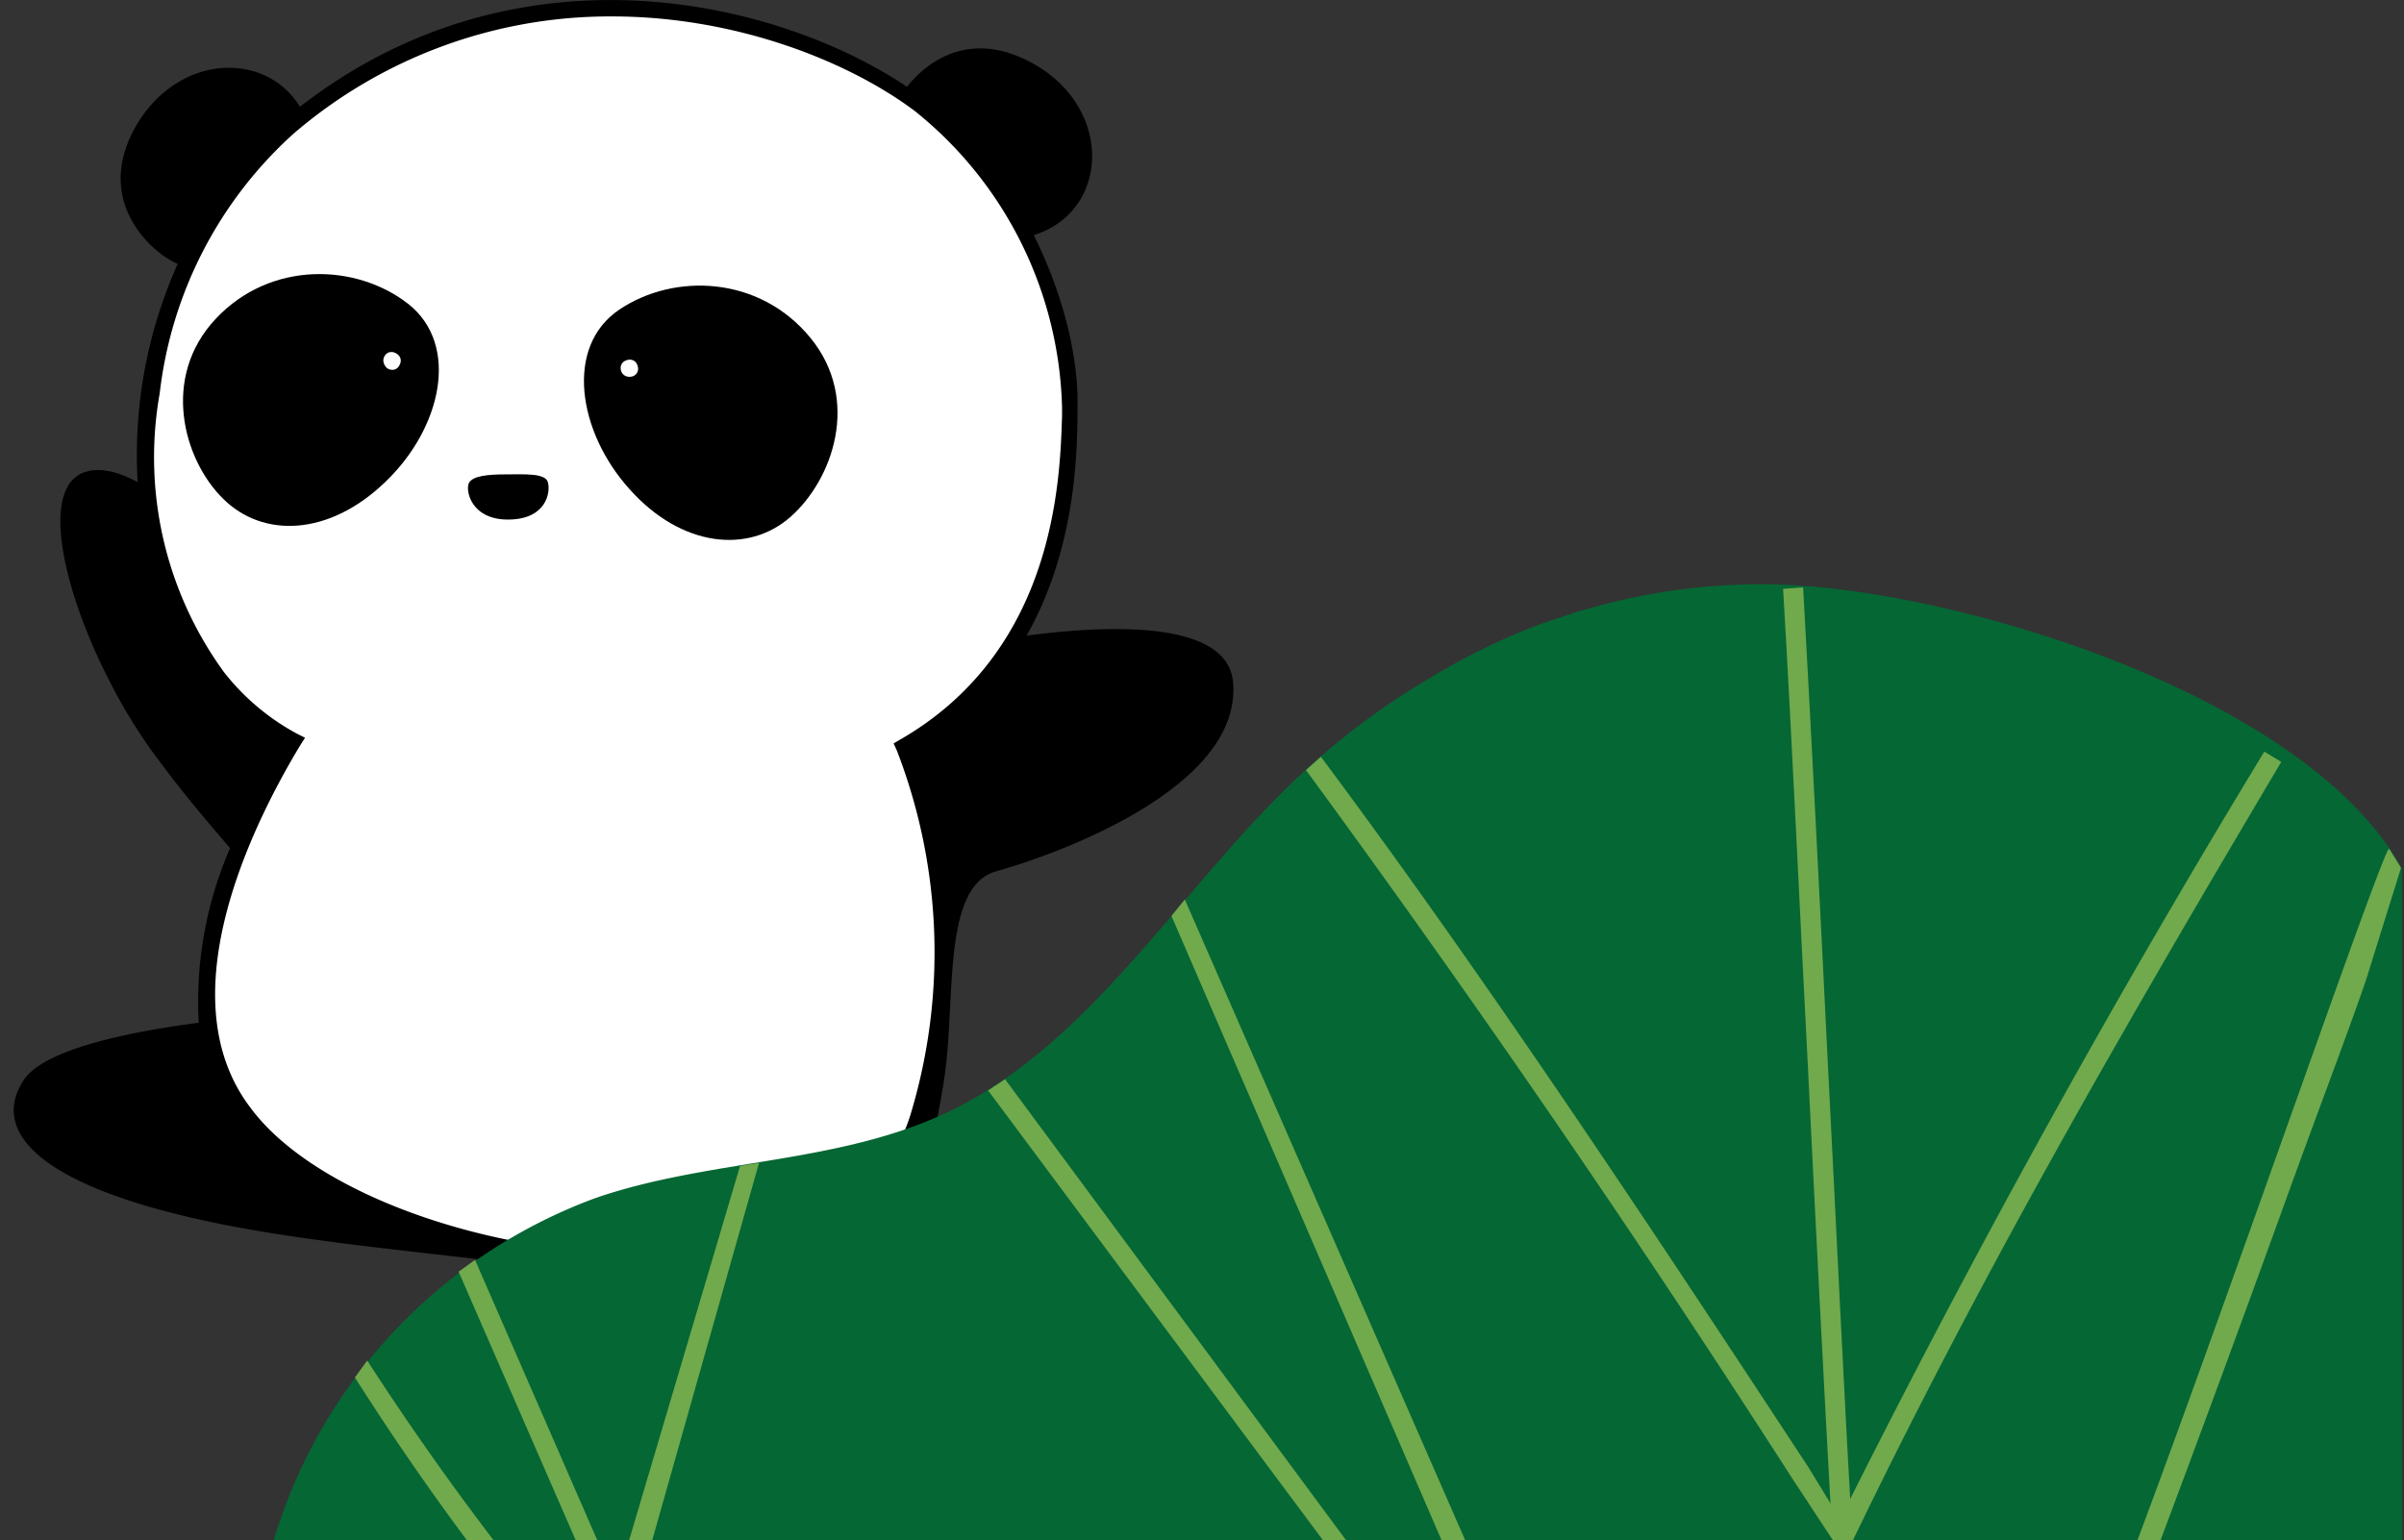
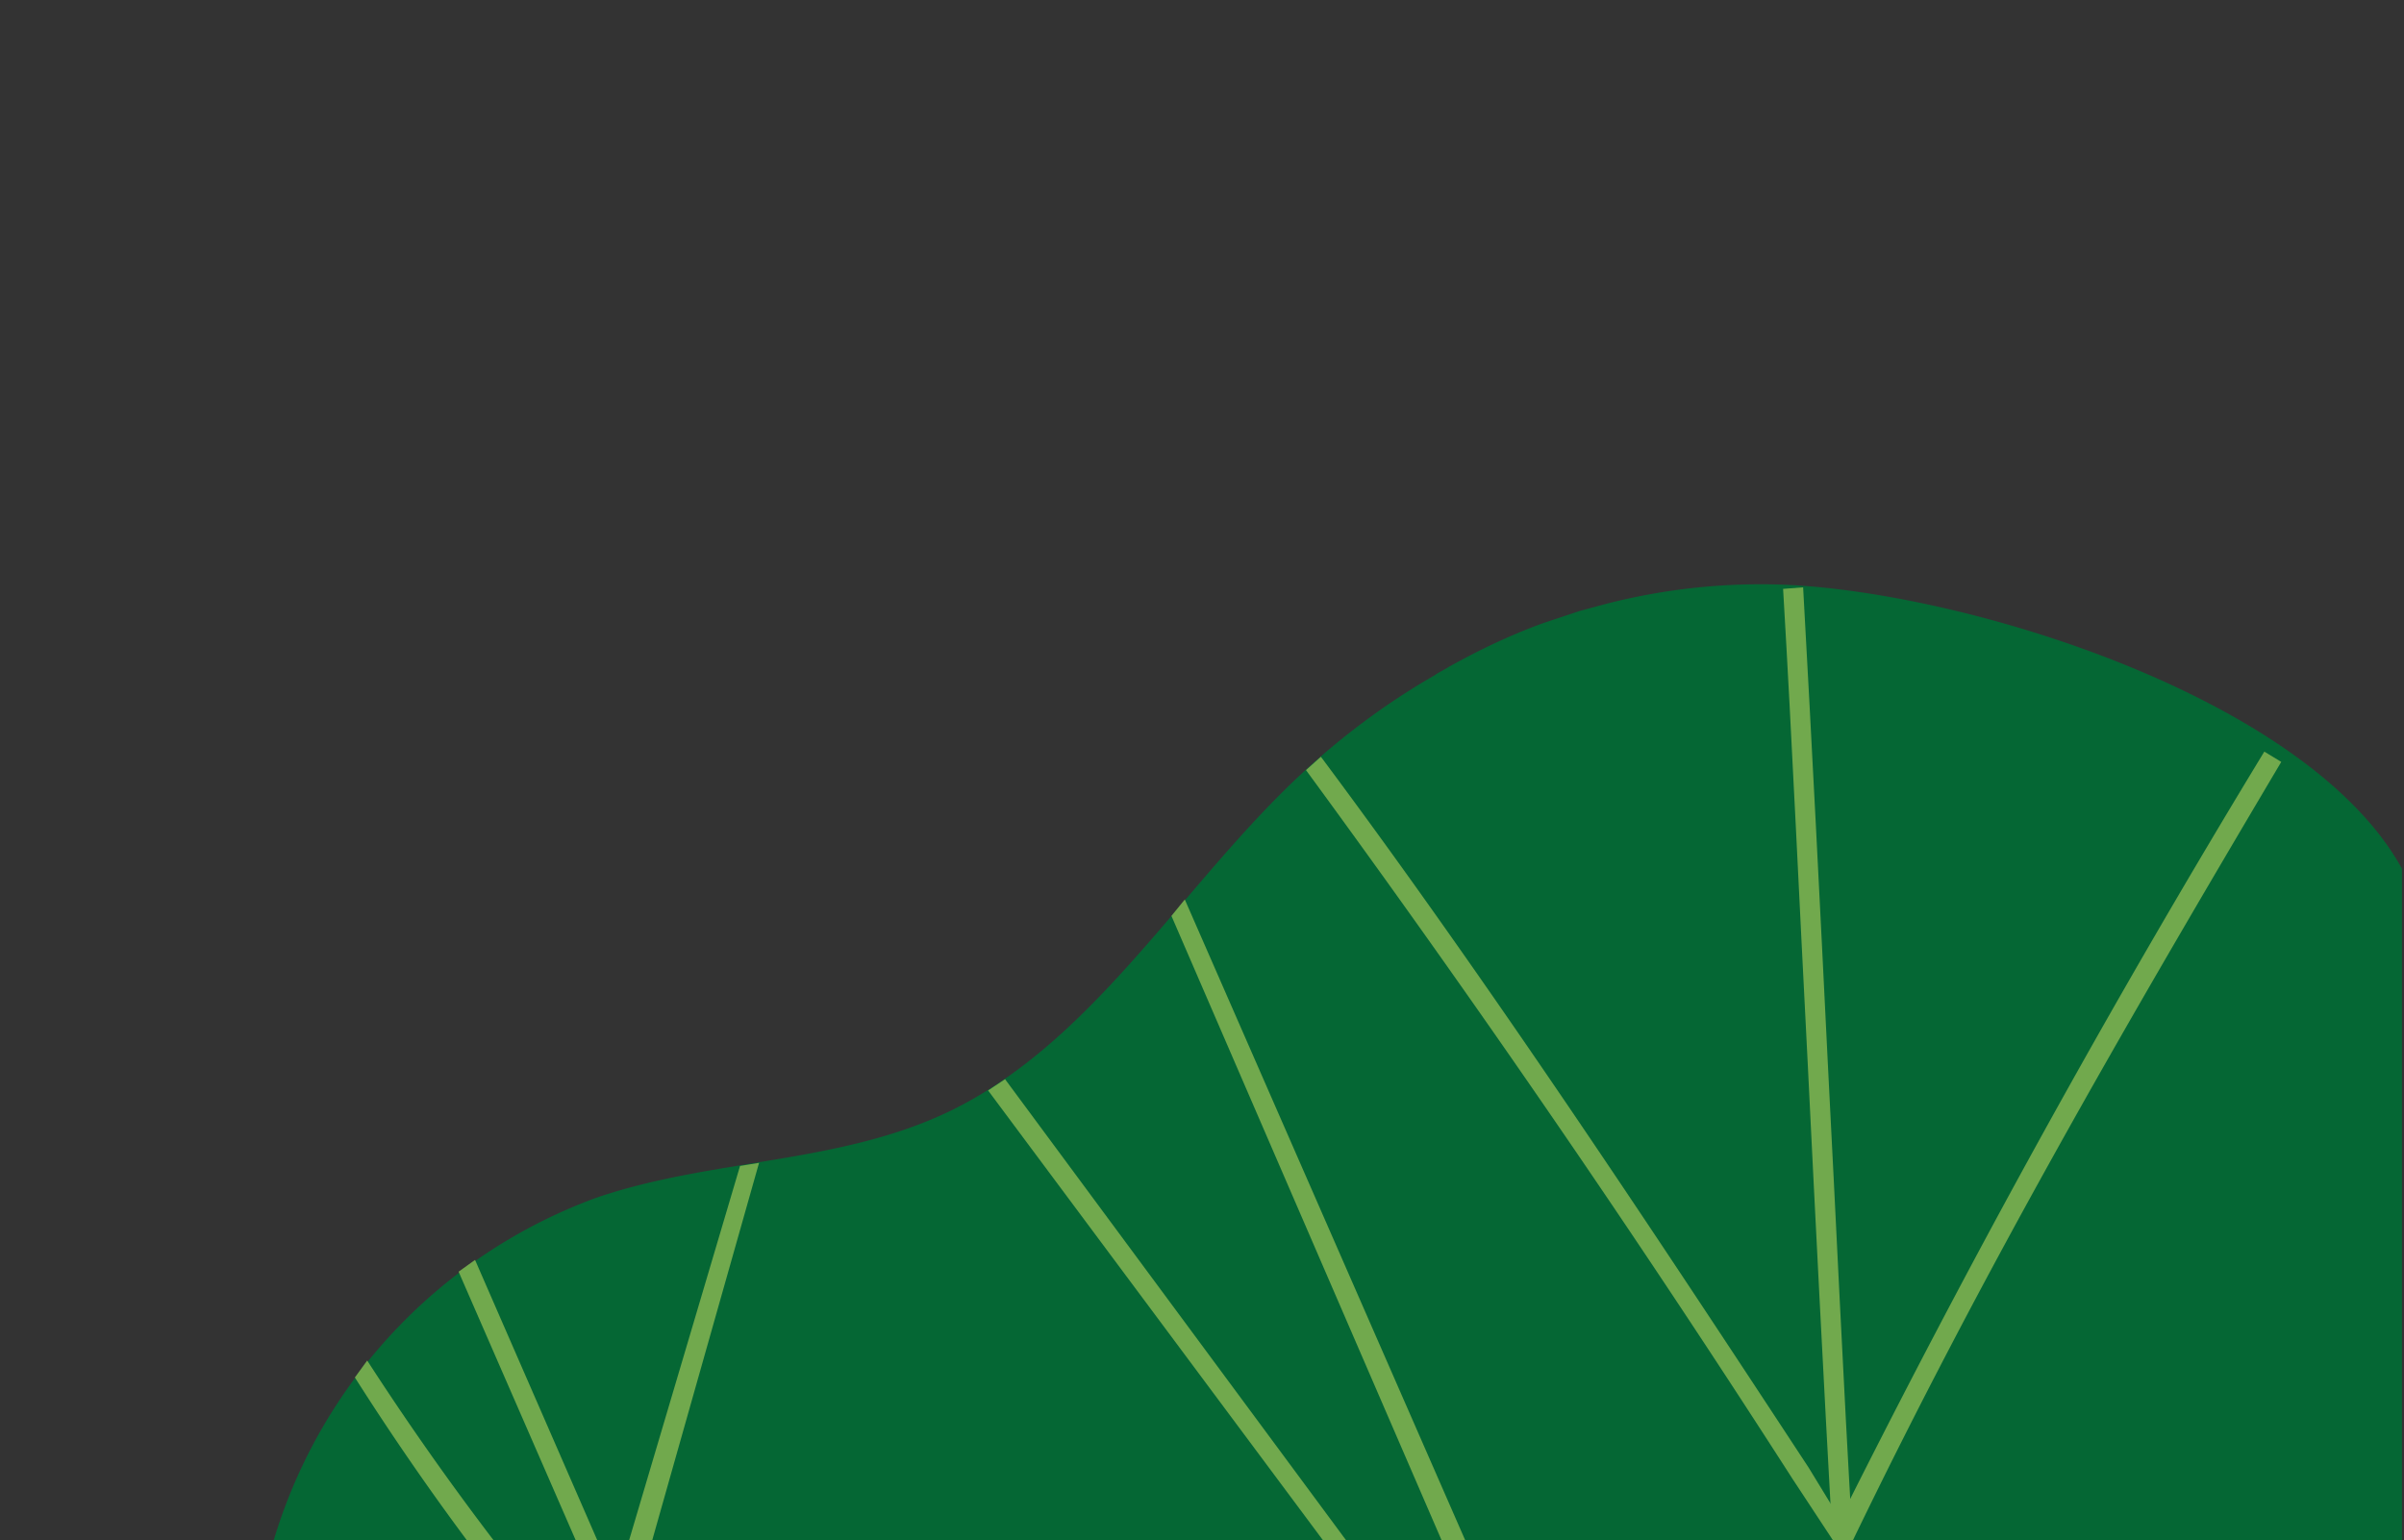
<svg xmlns="http://www.w3.org/2000/svg" version="1.1" id="Calque_1" x="0" y="0" viewBox="0 0 468.1 300" xml:space="preserve">
  <rect x="0" y="0" width="468.1" height="300" fill="#333333" stroke="none" />
  <style>
    .st1{fill-rule:evenodd;clip-rule:evenodd}.st3{fill:#71a94d}
  </style>
-   <path d="m207.9 88.3.1-3.5v-1.4l.1-2.9v-.9c.4-14-6.2-36.5-21.8-52.4l-.1-.1a89.3 89.3 0 0 0-7.3-6.5c-21-15.8-76.1-34.9-122.8 4.3C34.7 43.1 24.5 76.2 30 104.3l1 4.3 1.3 4.3a60.4 60.4 0 0 0 10.1 18.9l1.4 1.7.4.6 1 1.2.6.6 1 1c.3.1.4.4.7.6l1 .9c.3.1.4.4.7.6l1.2.9c.3.1.4.3.7.6l1.3.9.6.4 1.6 1c.1.1.3.1.3.3l2.2 1.3c-11 18.2-26.1 51-9.8 72.8 23.5 31.4 118.7 45.1 131.5 0a109 109 0 0 0-2.9-71.3c24.4-14.1 30.1-37.8 31.7-53.6 0-1.5.2-2.7.3-4z" fill-rule="evenodd" clip-rule="evenodd" fill="#fff" />
-   <path class="st1" d="M240.1 132.9c-1-11.5-21.8-11.5-40.2-9.1 9.2-16.3 9.8-34 9.9-42.5v-1.6c.3-9.7-2.6-22-8.5-33.9 14.7-4.6 15.6-24.6-.1-33.4-11.8-6.6-20.3-.9-24.6 4.5C151.4 0 100.9-12.2 58.4 20.8 51.9 10.1 35.2 10.3 26.8 24c-8.9 14.7 2.4 25.1 7.8 27.4a91.1 91.1 0 0 0-7.8 42.5c-3.7-2-7.3-2.9-10.1-2-11.8 3.6-.6 36.6 14 55.9 5 6.8 9.9 12.5 14.1 17.4a74.8 74.8 0 0 0-6.1 34c-12.2 1.6-30 4.9-34.1 11.2-6.6 10.1 3.2 20.9 38.3 28 35.3 7.1 82.4 7.2 89.3 17.1 6.9 9.9 7.8 32 21.6 32 14 0 28.7-64.8 30.4-80 1.7-15.1-.3-35 9.8-37.8 10.2-2.8 47.9-15.8 46.1-36.8zM58.5 145.1l.9-1.4-1.4-.7a45.3 45.3 0 0 1-14.4-12.1 71.1 71.1 0 0 1-12.5-54.3A80.5 80.5 0 0 1 57.2 26a94.5 94.5 0 0 1 62-22.8c24.2 0 46.1 8.8 58.9 18.4a76.4 76.4 0 0 1 28.7 57.8V81c-.4 12.5-1.3 45.7-31.6 63.1l-1.2.7.6 1.3a109 109 0 0 1 2.9 70.3c-4.9 17.3-21.6 23.8-34.9 26.2-33.3 6.2-79-6.8-93.8-26.8-15.9-20.8-.8-53.3 9.7-70.7z" />
-   <path class="st1" d="M79.5 59.2c-10.1-7.9-26.8-8.5-37.5 2.9s-6.3 27.4 1.4 35c7.8 7.8 20.7 7.3 31.6-3.2 11-10.5 14.6-26.7 4.5-34.7zm-4.7 10.3c.4-.9 1.4-1.2 2.3-.7s1.2 1.4.7 2.3c-.4.9-1.4 1.2-2.3.7-.7-.5-1.1-1.5-.7-2.3zm79.1 31.2c8.2-7.2 13.8-22.8 3.9-34.9-9.9-12.1-26.5-12.7-37.2-5.5s-8.1 23.8 2 35c10.1 11.3 23.1 12.6 31.3 5.4zM121 72.4c-.4-.9 0-1.9.9-2.2.9-.4 1.9 0 2.2.9.4.9 0 1.9-.9 2.2-.9.3-1.9-.1-2.2-.9zm-21.9 28.8c7.3-.1 8.1-5.3 7.6-7.2-.4-1.9-4.6-1.6-8.2-1.6s-6.5.3-7.2 1.7c-.7 1.4.4 7.2 7.8 7.1z" />
  <path d="M467.7 169.2c-18.2-33.1-84-53.7-120-55.3a121 121 0 0 0-34.9 3.7l-5.2 1.4-7.2 2.4c-6.3 2.3-12.4 5.2-18.3 8.5-.9.6-1.9 1-2.7 1.6-10.8 6.2-20.9 14-29.8 22.9-21.3 21.2-38 49.1-64.6 62-21.5 10.4-46.4 9.2-68.9 16.9A102.3 102.3 0 0 0 53.3 300h414.4" fill="#056734" />
-   <path class="st3" d="M420.7 300h-4.5c18.4-49.1 47.7-134.4 49-134.7l2.3 3.7v.1l-6.8 21.8c-3.7 10.8-9.4 25.6-16.1 44.2a6218.3 6218.3 0 0 1-23.9 64.9zm-59.9 0-3.9-1.3a2060 2060 0 0 1 84-152.3l3.3 2c-31 52.3-58.2 99.4-83.4 151.6z" />
+   <path class="st3" d="M420.7 300h-4.5l2.3 3.7v.1l-6.8 21.8c-3.7 10.8-9.4 25.6-16.1 44.2a6218.3 6218.3 0 0 1-23.9 64.9zm-59.9 0-3.9-1.3a2060 2060 0 0 1 84-152.3l3.3 2c-31 52.3-58.2 99.4-83.4 151.6z" />
  <path class="st3" d="M356.8 299.7c-1.7-30.4-3.3-62-4.8-92.5-1.6-30.5-3-62.1-4.8-92.5l3.9-.3c1.7 30.4 3.3 62 4.8 92.5 1.6 30.5 3 62.1 4.8 92.5l-3.9.3z" />
  <path class="st3" d="m356.9 300-7.9-12a2718.6 2718.6 0 0 0-94.7-138l2.9-2.6c32.6 43.7 65.4 93.4 95 138.5l8.6 14.1h-3.9zm-76.2 0-52.6-121.6 2.6-3.2L285.3 300zM127 300h-4.5l21.6-72.9 3.7-.6zm-14.9 0-22.8-52.3 3.2-2.3 23.8 54.6zm-21.2 0a523.7 523.7 0 0 1-21.8-31.7l2.4-3.3a552 552 0 0 0 24.6 35h-5.2zm166.7 0-65.2-87.6 3.3-2.2 66.4 89.8z" />
</svg>